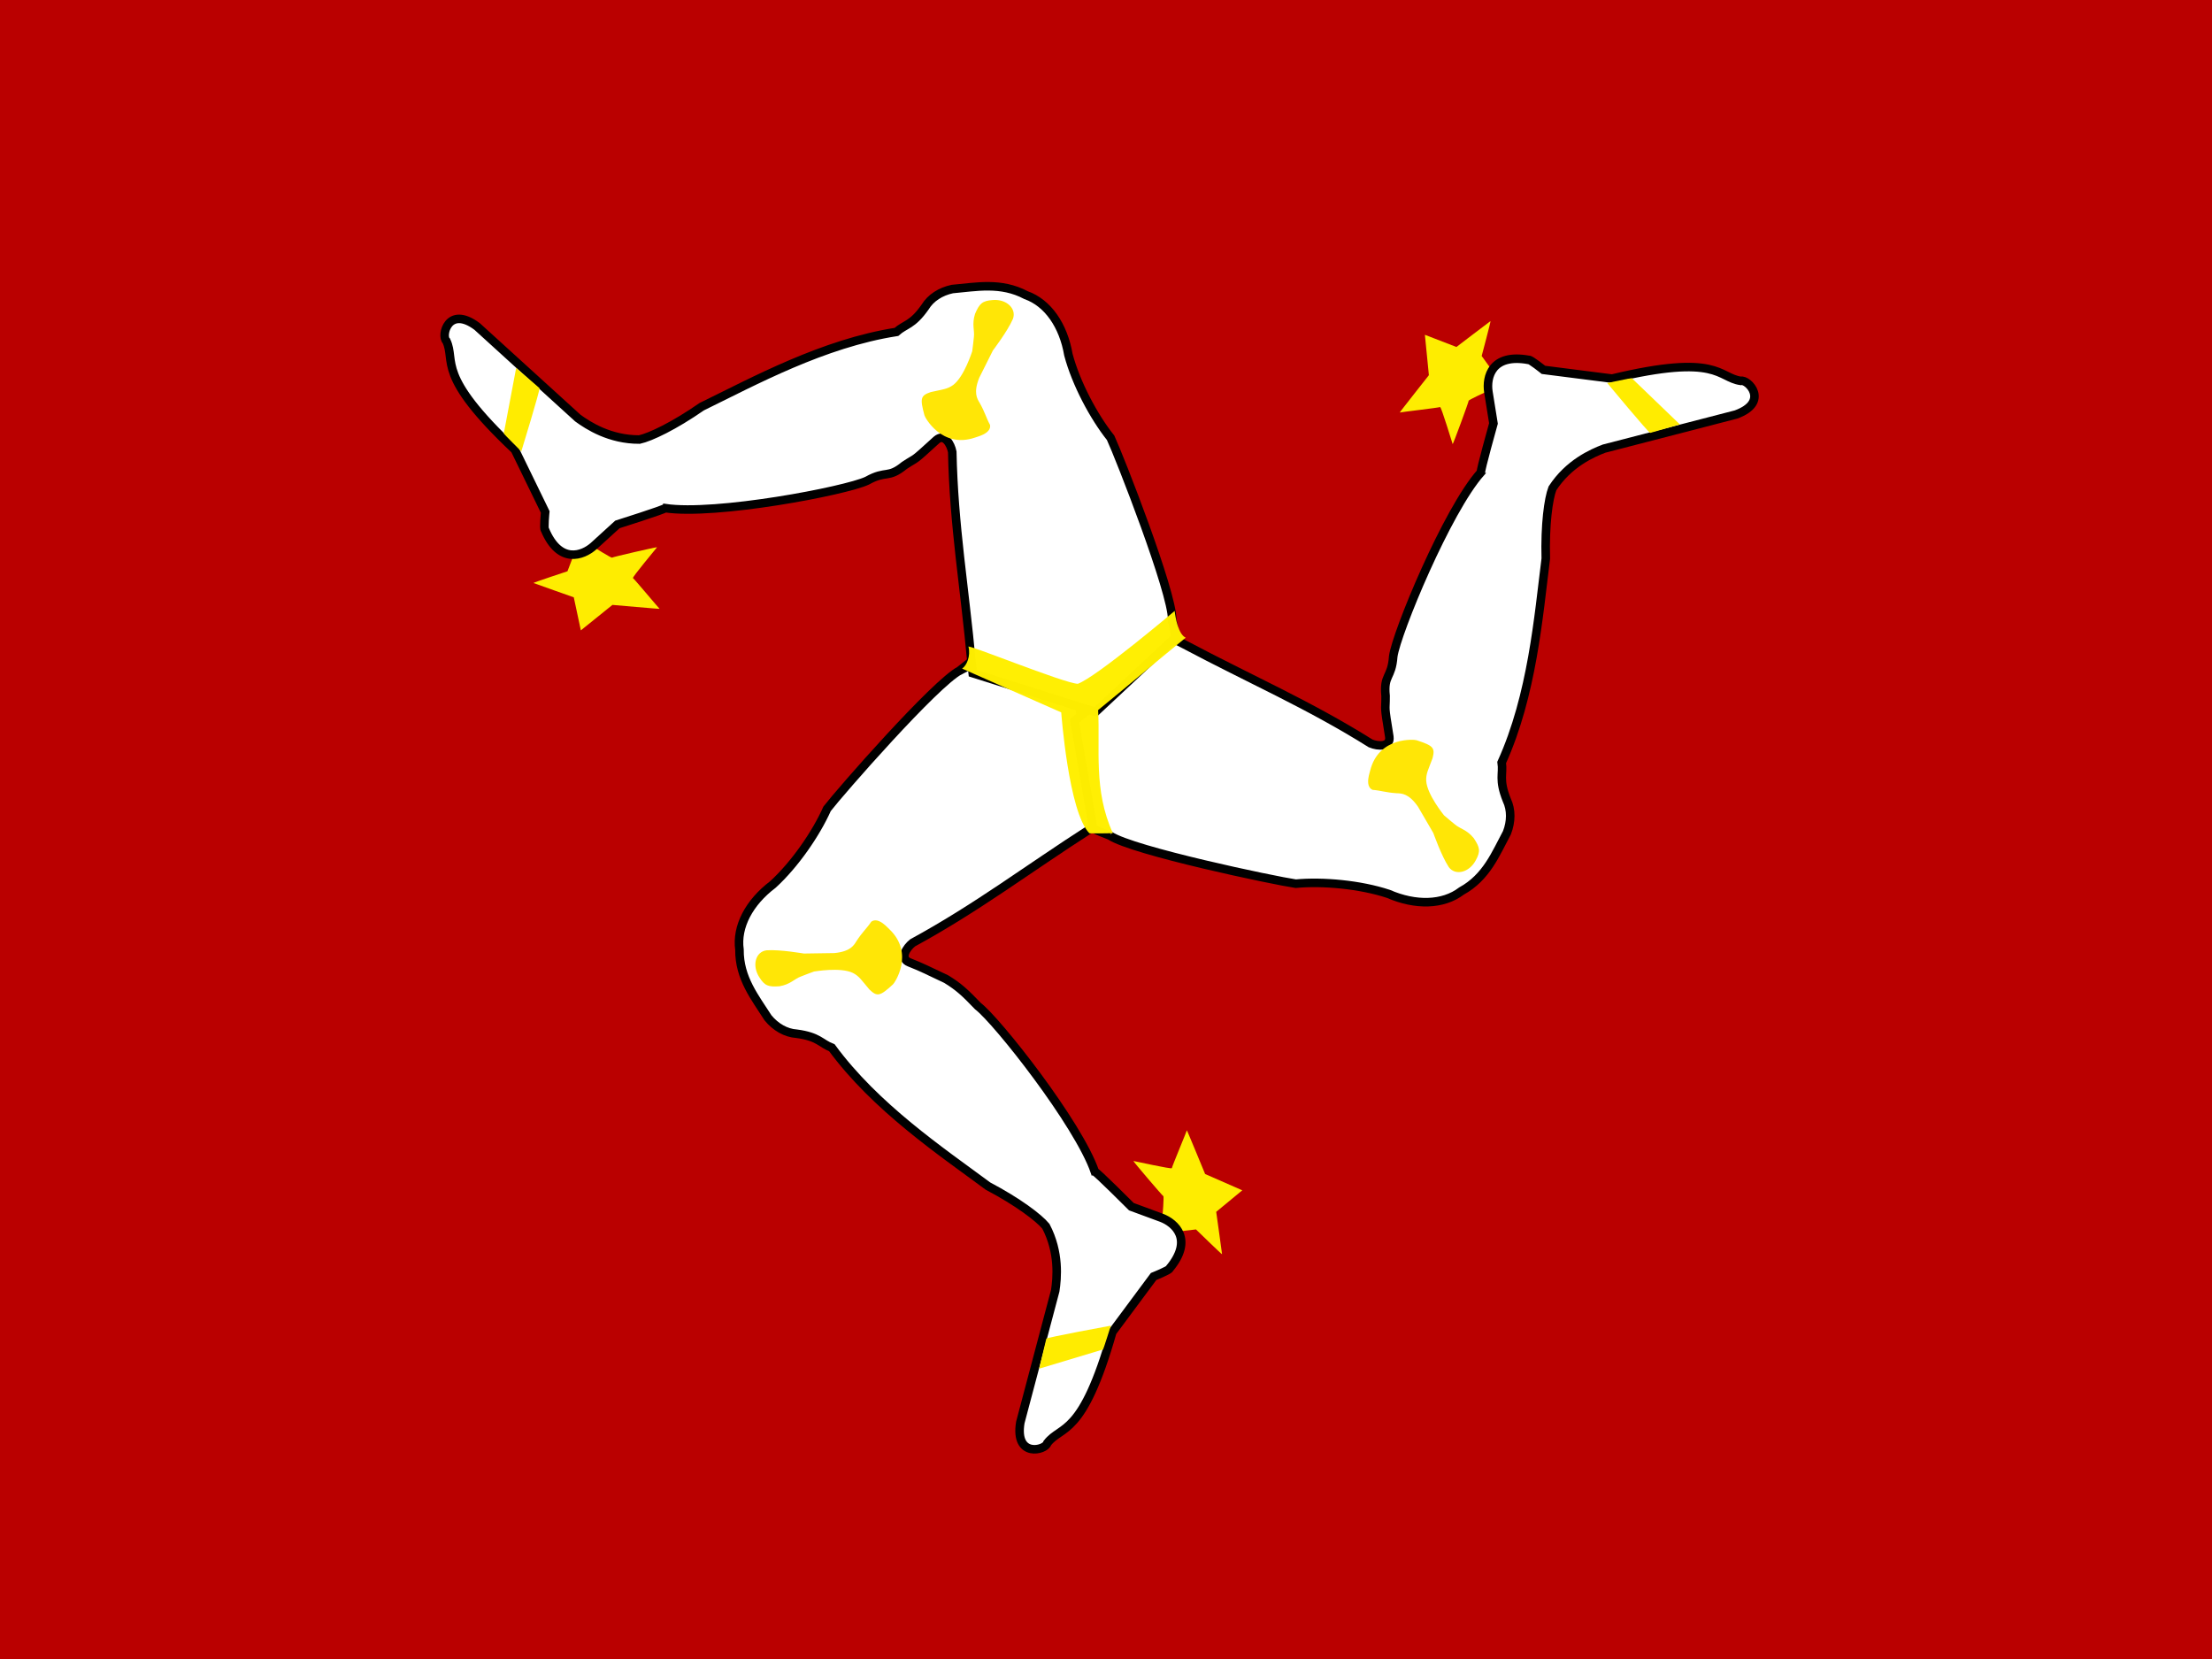
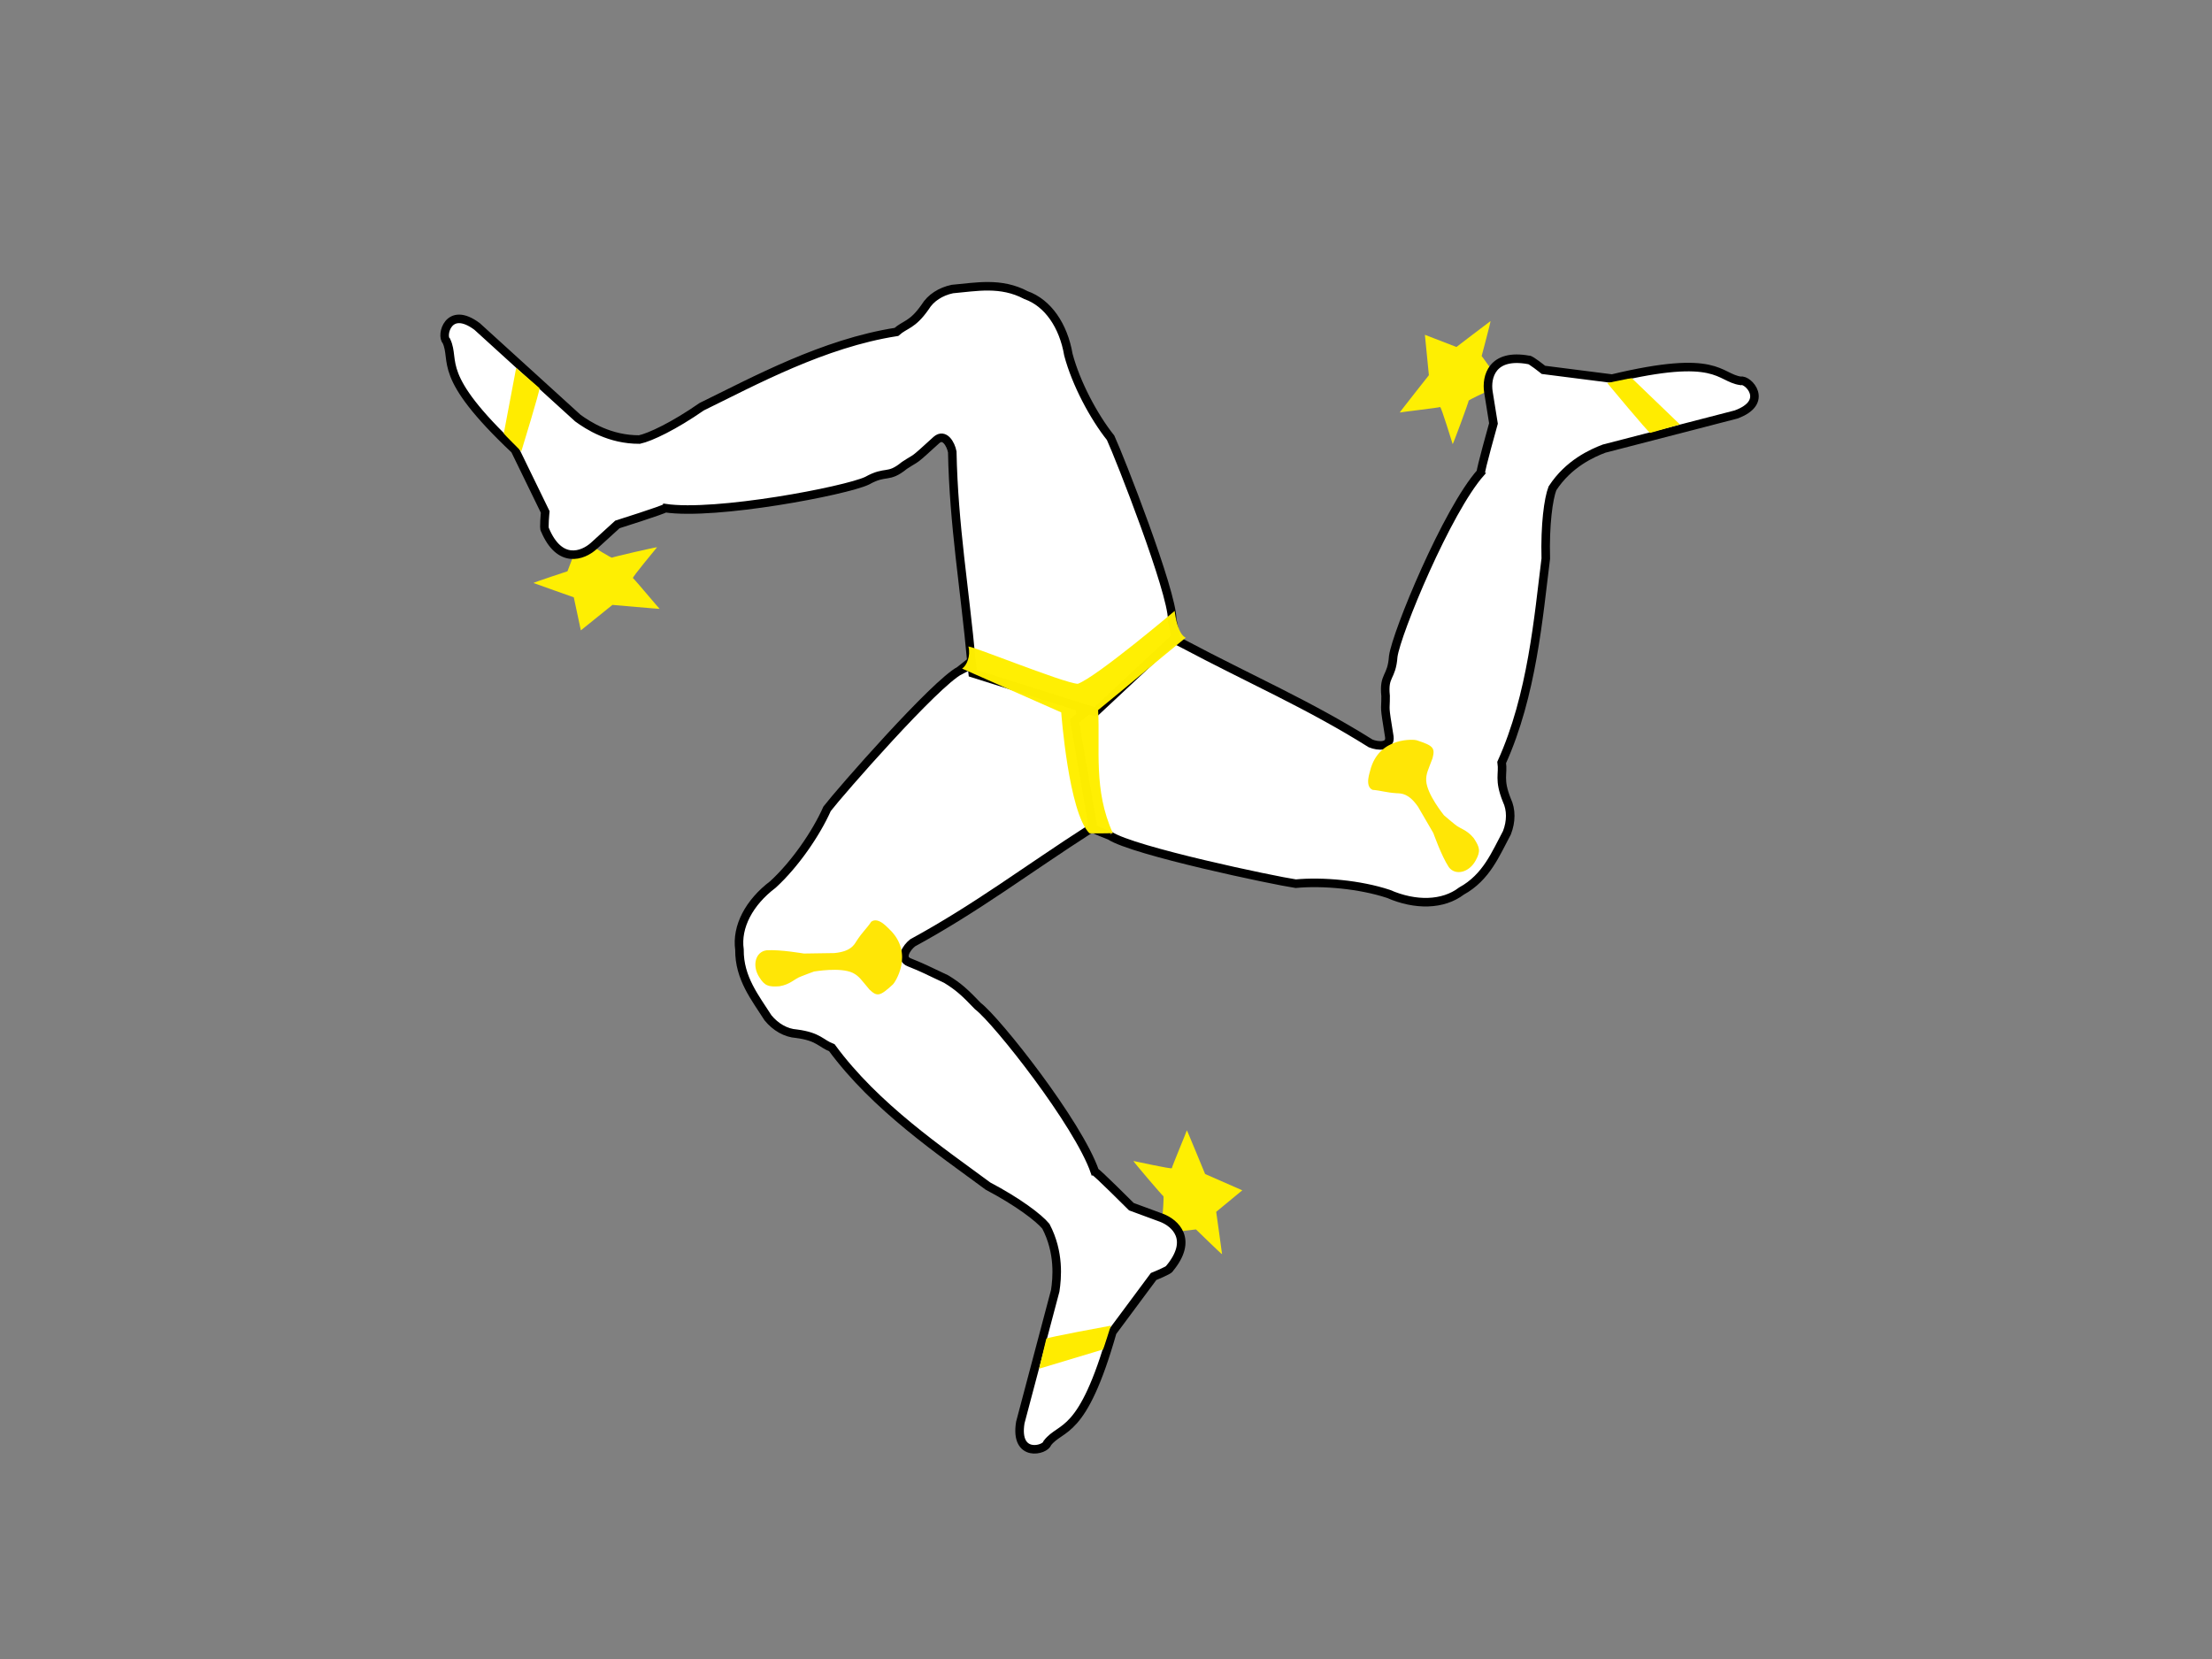
<svg xmlns="http://www.w3.org/2000/svg" height="480" width="640" version="1">
  <rect width="100%" height="100%" fill="#808080" stroke="none" />
  <g clip-path="url(#a)">
-     <path fill-rule="evenodd" fill="#ba0000" d="M663.174 480.256h-686.081v-480.256h686.081z" />
    <path d="M336.225 352.509c.188-.567.566-6.416.377-6.416s-8.868-10.188-8.679-10.188c.189 0 11.132 2.453 11.132 2.075 0-.377 4.339-10.754 4.339-10.943 0-.188 5.283 12.641 5.283 12.641l10.754 4.718-7.547 6.225s1.699 12.076 1.699 12.265c0 .188-7.547-7.171-7.547-7.171l-8.302.944s-1.131-3.774-1.508-4.15z" fill-rule="evenodd" fill-opacity=".988" stroke="#000" stroke-width="NaN" fill="#ffef00" />
    <path d="M277.763 193.959c-7.169 3.692-34.684 35.143-38.457 40.048-3.162 7.121-9.345 16.13-15.714 21.929-6.799 5.144-10.577 12.171-9.641 18.823-.076 8.279 4.566 13.915 8.263 19.741 2.188 2.661 5.133 4.381 8.263 4.59 6.422.848 6.993 2.825 10.207 4.05 12.662 17.24 31.551 29.952 45.154 40.023 8.671 4.57 14.701 9.141 16.767 11.635 3.983 7.605 3.25 15.021 2.704 18.664-3.366 12.702-6.734 25.403-10.1 38.106-1.699 10.377 7.32 8.043 7.805 5.968 4.07-5.283 10.143-1.573 18.822-32.138l11.936-16.068s4.592-1.836 4.592-2.295c6.982-8.383 1.666-13.181-2.297-14.691l-8.722-3.214s-10.1-10.1-10.559-10.1c-4.8-13.962-28.358-43.769-33.83-47.919-3.788-3.947-5.59-5.629-9.186-7.825-5.528-2.644-7.312-3.504-10.698-4.855-2.819-1.131-.812-4.226.981-5.641 18.659-10.157 33.45-21.445 51.354-32.923l2.754-1.836-6.427-36.727c-9.947-3.52-19.895-7.041-29.841-10.56-1.565 1.071-2.754 2.143-4.132 3.214z" fill-rule="evenodd" stroke="#000" stroke-width="2.473" fill="#fff" />
    <path d="M302.728 387.328c.095-.377 18.678-3.774 18.678-3.774s-2.17 6.887-2.264 6.887l-18.488 5.565 2.075-8.679z" fill-rule="evenodd" fill="#ffec00" />
    <path d="M254.306 317.353c3.585-9.528 13.536-17.072 20.22-19.154" stroke="#000" stroke-width="NaN" fill="none" />
    <path d="M302.063 387.488c1.2-.338 6.526-1.892 8.077-2.134 1.655-.387 3.303-.821 4.894-1.334 1.836-.375 2.986-.721 4.894-1.068 1.494-.57 2.971-.961 4.569-1.334m-25.799 17.361c.155-.208 1.421-1.327 2.331-1.867 1.071-.338 4.733-1.892 6.119-2.134 1.478-.387 2.949-.821 4.37-1.334 1.641-.375 2.667-.721 4.372-1.068 1.334-.57 2.653-.961 4.079-1.334" stroke="#000" stroke-width="NaN" fill="none" />
    <path d="M306.244 320.044h-.267c.835 0 .322-.07-.801 1.334-.4 1.079-3.825 3.468-6.404 3.468-1.244.133-3.157.267-4.403.267l-1.201-.267" stroke="#000" stroke-width="NaN" fill="none" />
    <path d="M305.981 375.019h1.333c1.384 0 2.773.246 4.003.267l4.003.378c1.347.191 2.969.129 4.363.327 1.562.053 2.816.361 4.442.361 1.311.05 2.018.268 3.47.268l-3.47-.268c1.311.05 2.018.268 3.47.268" stroke="#000" stroke-width="NaN" fill="none" />
    <path d="M296.907 407.569c.143-.208 1.302-1.327 2.134-1.867.981-.338 4.335-1.892 5.604-2.134 1.353-.387 2.7-.821 4.002-1.334 1.503-.375 2.442-.721 4.003-1.068 1.223-.57 2.43-.961 3.735-1.334" stroke="#000" stroke-width="NaN" fill="none" />
    <path d="M321.891 361.191c-.755 2.191.223 2.742.628 3.687.704.916 2.5 2.312 5.337 3.202 1.094.294 1.936.583 3.202 1.068.838.078 1.251.287 1.867.533" stroke="#000" stroke-width="NaN" fill="none" />
    <path d="M216.328 280.828h.267c-.837 0-.335.054 1.068-1.068.866-.969 1.59-1.407 2.401-2.401" stroke="#000" stroke-width="NaN" fill="none" />
    <path d="M233.597 299.831c.178 0 15.522-7.733 17.161-9.385 1.161-.842 2.04-1.73 3.451-2.686.905-.473 1.554-1.079 2.402-1.601.705-1.021 1.626-1.638 2.134-2.573.942-.817.538-1.702 1.302-2.686.361-1.007 1.037-2.704 1.257-3.626" stroke="#000" stroke-width="NaN" fill="none" />
    <path d="M280.847 288.75c.084.552-.245 2.252-.222 3.546-.053 1.5-1.982 6.134-4.315 7.518" stroke="#000" stroke-width="NaN" fill="none" />
    <path d="M253.285 288.581c.09 0 2.425.759 6.329 1.961 4.699 1.689 14.472 7.848 15.442 8.696.99.78 2.762 1.475 3.441 2.401 1.062.917 1.84 1.976 2.669 2.935.975 1.189 1.805 2.195 2.401 3.202 2.968 2.407 10.951 19.072 11.207 20.012.448.88 1.003 2.106 1.334 2.935.592.682.993 1.646 1.601 2.669.558 1.327 1.182 1.931 1.869 2.935.883.614 2.074 1.779 3.202 2.401 1.203 1.029 2.331 1.448 3.202 2.136 1.258.535 15.321 9.424 15.973 9.869 1.285 1.032 5.207 5.097 2.453 8.054-1.168 1-2.221 2.323-3.219 2.889-1.017 1.018-2.432 1.474-3.6 2.001-6.335 1.872-9.563 1.201-10.808 1.201h-1.334" stroke="#000" stroke-width="NaN" fill="none" />
    <path d="M222.225 257.147c1.801.705 1.074.184 2.695.922 1.089.477 1.807.49 2.878.88 1.136.364 4.31.936 5.835 2.467 1.119 1.01 1.973 1.864 3.202 2.602 1.454 1.003 2.503 1.449 4.305 2.201 1.52.569 3.22 1.2 4.758 1.254 1.598.093 1.981.014 3.513.014h7.472-3.736" stroke="#000" stroke-width="NaN" fill="none" />
    <path d="M221.794 274.95c4.002-.267 10.672.935 10.805.935l8.806-.133c4.626-.446 5.647-2.224 6.404-3.47 1.734-2.667 2.935-3.602 4.27-5.602 2.134-1.601 5.071 2.134 5.204 2.134 7.47 7.072 1.466 15.743 1.066 16.009-3.735 3.425-4.536 3.647-6.804 1.468-2.269-2.669-2.935-3.868-4.803-4.803-3.602-1.734-11.073-.4-11.208-.4-.133 0-3.868 1.468-3.868 1.468-1.824.666-2.98 2.269-6.137 2.8-3.202.223-4.27-.088-5.871-2.667-2.134-3.335-1.068-7.338 2.136-7.738z" fill-rule="evenodd" stroke="#000" stroke-width="NaN" fill="#ffe606" />
    <path d="M430.707 113.119c-.586.115-5.87 2.651-5.777 2.816.093.165-4.535 12.723-4.627 12.558-.093-.165-3.317-10.906-3.647-10.72-.328.185-11.5 1.488-11.665 1.58-.163.092 8.43-10.801 8.43-10.801l-1.158-11.686 9.125 3.528s9.694-7.399 9.859-7.491c.163-.092-2.552 10.093-2.552 10.093l4.891 6.774s-2.735 2.836-2.879 3.348z" fill-rule="evenodd" fill-opacity=".988" stroke="#000" stroke-width="NaN" fill="#ffef00" />
    <path d="M321.141 241.781c6.731 4.44 47.631 13.011 53.756 13.896 7.757-.734 18.64.241 26.817 2.951 7.816 3.406 15.792 3.255 21.133-.821 7.254-3.991 9.893-10.799 13.158-16.878 1.247-3.212 1.304-6.621-.048-9.453-2.409-6.014-.964-7.48-1.472-10.882 8.822-19.486 10.646-42.181 12.758-58.974-.266-9.798.763-17.294 1.925-20.317 4.677-7.199 11.5-10.194 14.944-11.504l38.166-9.871c9.878-3.605 3.424-10.322 1.377-9.728-6.6-.958-6.342-8.071-37.237-.656l-19.856-2.53s-3.851-3.103-4.251-2.878c-10.729-1.978-12.306 5.008-11.679 9.202.491 3.059.981 6.119 1.473 9.178 0 0-3.854 13.754-3.629 14.153-9.818 11.026-24.433 46.433-25.369 53.237-.443 6.394-2.858 5.239-2.21 11.453.024 4.856-.541 1.824 1.08 11.829.395 3.012-3.286 2.779-5.398 1.909-17.998-11.287-35.087-18.648-53.867-28.629l-2.951-1.501c-9.621 7.866-19.243 15.735-28.864 23.602l5.42 31.187c1.701.84 3.218 1.35 4.827 2.026z" fill-rule="evenodd" stroke="#000" stroke-width="2.473" fill="#fff" />
    <path d="M477.46 125.25c-.375.102-12.443-14.432-12.443-14.432s7.067-1.484 7.113-1.402l13.912 13.388-8.582 2.444z" fill-rule="evenodd" fill="#ffec00" />
    <path d="M440.203 201.759c-10.062 1.545-21.515-3.432-26.605-8.238" stroke="#000" stroke-width="NaN" fill="none" />
    <path d="M477.938 125.756c-.882-.88-4.848-4.761-5.819-5.995-1.149-1.253-2.335-2.476-3.562-3.612-1.227-1.417-2.092-2.25-3.329-3.743-1.229-1.023-2.294-2.119-3.402-3.329m27.776 13.98c-.257-.033-1.853-.589-2.77-1.117-.819-.768-3.969-3.198-4.859-4.287-1.062-1.099-2.161-2.168-3.305-3.156-1.131-1.247-1.935-1.972-3.073-3.288-1.151-.884-2.138-1.842-3.162-2.902" stroke="#000" stroke-width="NaN" fill="none" />
    <path d="M417.094 155.166l.131.232c-.409-.728-.219-.247 1.556.044 1.136-.18 4.898 1.634 6.162 3.882.726 1.019 1.779 2.621 2.39 3.707l.356 1.178" stroke="#000" stroke-width="NaN" fill="none" />
    <path d="M465.141 128.456l-.131-.232-.523-.929c-.678-1.206-1.144-2.538-1.73-3.62l-1.632-3.675c-.494-1.267-1.343-2.651-1.853-3.963-.72-1.387-1.065-2.632-1.862-4.049-.599-1.167-.755-1.89-1.467-3.156l1.467 3.156c-.599-1.167-.755-1.89-1.467-3.156" stroke="#000" stroke-width="NaN" fill="none" />
    <path d="M497.963 120.412c-.251-.022-1.794-.485-2.674-.945-.775-.69-3.774-2.851-4.607-3.839-1.001-.989-2.039-1.951-3.124-2.834-1.064-1.127-1.825-1.776-2.893-2.966-1.096-.786-2.028-1.647-2.994-2.602" stroke="#000" stroke-width="NaN" fill="none" />
    <path d="M445.285 121.359c2.28-.416 2.28-1.538 2.906-2.354.454-1.062.79-3.312.175-6.222-.28-1.098-.441-1.973-.638-3.314-.343-.769-.363-1.231-.451-1.889" stroke="#000" stroke-width="NaN" fill="none" />
    <path d="M426.975 252.769l-.131-.232c.41.729.211.265-1.454-.407-1.269-.28-2.006-.696-3.269-.916" stroke="#000" stroke-width="NaN" fill="none" />
-     <path d="M435.075 228.394c-.087-.155-14.348-9.741-16.591-10.358-1.302-.599-2.507-.93-4.033-1.692-.856-.557-1.702-.826-2.573-1.309-1.236-.114-2.225-.614-3.288-.599-1.174-.421-1.747.365-2.979.181-1.055.179-2.865.422-3.777.682" stroke="#000" stroke-width="NaN" fill="none" />
    <path d="M402.263 192.637c.44-.343 2.083-.89 3.2-1.545 1.334-.689 6.318-1.278 8.668.076" stroke="#000" stroke-width="NaN" fill="none" />
    <path d="M415.622 216.75c-.044-.078-.527-2.486-1.393-6.478-.83-4.924-.251-16.461.012-17.723.194-1.245-.067-3.13.406-4.176.279-1.375.821-2.572 1.251-3.765.558-1.432 1.028-2.649 1.614-3.662.643-3.766 11.257-18.893 11.952-19.576.548-.822 1.344-1.906 1.905-2.602.304-.85.948-1.673 1.542-2.703.883-1.136 1.104-1.977 1.643-3.068.102-1.071.535-2.679.523-3.968.308-1.553.119-2.741.292-3.838-.151-1.359.706-17.974.774-18.76.27-1.626 1.891-7.037 5.818-6.086 1.444.529 3.113.797 4.096 1.39 1.386.387 2.476 1.397 3.508 2.158 4.737 4.605 5.733 7.746 6.344 8.833l.654 1.163" stroke="#000" stroke-width="NaN" fill="none" />
    <path d="M403.369 258.694l-.131-.232c.353.628.158.315-.291-1.061-.118-1.184-.483-2.785-.667-3.91-.239-1.169-.787-2.5-.638-3.314-.418-1.187-.155-2.167-.043-3.343.332-1.471.483-2.535.523-3.968.162-1.759.032-3.005.132-4.667-.463-1.368-.558-2.513-1.264-3.88-.628-1.307-1.109-2.516-1.86-3.852l-1.831-3.257 1.831 3.257-1.831-3.257" stroke="#000" stroke-width="NaN" fill="none" />
    <path d="M419.175 250.875c-2.193-3.357-4.415-9.76-4.481-9.877l-4.432-7.61c-2.656-3.814-4.706-3.833-6.163-3.881-3.175-.205-4.578-.793-6.976-.976-2.441-1.076-.625-5.466-.69-5.582 2.503-9.977 13.004-8.993 13.432-8.775 4.816 1.577 5.402 2.167 4.614 5.211-1.214 3.286-1.933 4.454-1.833 6.54.253 3.989 5.078 9.848 5.144 9.966.065.116 3.175 2.653 3.175 2.653 1.475 1.263 3.438 1.486 5.449 3.977 1.764 2.682 2.015 3.765.552 6.424-1.861 3.495-5.873 4.527-7.792 1.931z" fill-rule="evenodd" stroke="#000" stroke-width="NaN" fill="#ffe606" />
    <g>
      <path d="M171.551 158.056c.417.428 5.432 3.458 5.519 3.29s13.125-3.174 13.038-3.006-7.305 8.746-6.97 8.921c.334.174 7.542 8.804 7.71 8.892.166.086-13.65-1.137-13.65-1.137l-9.14 7.368-2.046-9.564s-11.497-4.056-11.664-4.144c-.166-.086 9.839-3.393 9.839-3.393l2.988-7.801s3.869.735 4.377.574z" fill-rule="evenodd" fill-opacity=".988" stroke="#000" stroke-width="NaN" fill="#ffef00" />
      <path d="M339.146 179.234c.028-8.061-15.2-46.963-17.813-52.571-4.862-6.086-10.006-15.723-12.216-24.046-1.431-8.402-5.925-14.991-12.259-17.226-7.31-3.882-14.45-2.36-21.322-1.763-3.369.716-6.252 2.536-7.88 5.217-3.711 5.307-5.728 4.902-8.295 7.19-21.129 3.291-41.11 14.193-56.312 21.623-8.05 5.588-14.883 8.832-18.048 9.515-8.582.03-14.824-4.037-17.805-6.199-9.719-8.838-19.437-17.678-29.155-26.517-8.424-6.288-10.508 2.788-8.891 4.175 2.812 6.045-3.278 9.724 19.842 31.506l8.757 17.993s-.486 4.92-.079 5.132c4.221 10.056 10.927 7.551 14.092 4.73l6.87-6.258s13.614-4.308 13.825-4.715c14.599 2.174 52.216-4.99 58.42-7.933 5.59-3.131 5.947-.479 10.79-4.423 4.048-2.679 1.822-.547 9.302-7.381 2.303-1.98 4.124 1.227 4.553 3.469.415 21.235 3.616 39.558 5.551 60.732l.361 3.289c11.848 3.74 23.698 7.479 35.546 11.218l23.117-21.61c-.229-1.882-.633-3.431-.948-5.147z" fill-rule="evenodd" stroke="#000" stroke-width="2.471" fill="#fff" />
      <path d="M156.085 112.299c.291.257-5.257 18.31-5.257 18.31s-5.111-5.098-5.067-5.182l3.58-18.968 6.744 5.84z" fill-rule="evenodd" fill="#ffec00" />
      <path d="M240.478 101.568c6.802 7.57 8.911 19.875 7.678 26.764" stroke="#000" stroke-width="NaN" fill="none" />
      <path d="M156.254 111.637c-.253 1.22-1.328 6.662-1.828 8.15-.419 1.647-.793 3.309-1.071 4.957-.513 1.802-.737 2.982-1.307 4.834-.182 1.588-.516 3.079-.921 4.668m-3.517-30.888c.113.233.522 1.872.583 2.928-.194 1.106-.502 5.071-.925 6.412-.337 1.49-.63 2.995-.83 4.492-.423 1.629-.589 2.698-1.067 4.371-.109 1.447-.37 2.797-.695 4.234" stroke="#000" stroke-width="NaN" fill="none" />
      <path d="M214.153 146.415l.123-.236c-.385.741-.087.318-.815-1.326-.773-.852-1.315-4.991-.127-7.279.455-1.166 1.218-2.924 1.792-4.029l.79-.943" stroke="#000" stroke-width="NaN" fill="none" />
      <path d="M165.517 120.863l-.123.236-.491.946c-.638 1.228-1.496 2.346-2.081 3.429l-2.18 3.377c-.79 1.107-1.482 2.575-2.3 3.72-.766 1.362-1.618 2.332-2.367 3.774-.648 1.14-1.168 1.667-1.837 2.955l1.837-2.955c-.648 1.14-1.168 1.667-1.837 2.955" stroke="#000" stroke-width="NaN" fill="none" />
      <path d="M140.812 97.804c.119.222.577 1.766.674 2.754-.152 1.026-.318 4.718-.688 5.955-.28 1.379-.515 2.774-.66 4.165-.36 1.507-.486 2.499-.897 4.044-.057 1.348-.267 2.599-.537 3.929" stroke="#000" stroke-width="NaN" fill="none" />
      <path d="M170.449 141.353c-1.597-1.679-2.535-1.065-3.56-1.142-1.137.202-3.203 1.153-5.3 3.26-.765.835-1.409 1.449-2.422 2.349-.455.708-.831.978-1.333 1.411" stroke="#000" stroke-width="NaN" fill="none" />
      <path d="M290.38 84.709l-.123.236c.386-.743.106-.322.455 1.439.46 1.215.516 2.059 1.024 3.236" stroke="#000" stroke-width="NaN" fill="none" />
      <path d="M265.569 91.273c-.082.158-.29 17.335.421 19.549.212 1.418.595 2.606.793 4.299.002 1.021.241 1.876.314 2.869.581 1.096.704 2.197 1.299 3.079.291 1.212 1.262 1.261 1.783 2.392.727.784 1.922 2.166 2.638 2.786" stroke="#000" stroke-width="NaN" fill="none" />
      <path d="M253.63 138.302c-.528-.18-1.885-1.255-3.044-1.83-1.307-.738-4.529-4.585-4.682-7.292" stroke="#000" stroke-width="NaN" fill="none" />
      <path d="M266.483 113.919c-.041.08-1.791 1.802-4.655 4.712-3.664 3.391-13.63 9.224-14.829 9.694-1.148.519-2.581 1.771-3.715 1.947-1.303.519-2.601.722-3.834 1.015-1.504.317-2.779.591-3.947.655-3.503 1.524-21.966.929-22.918.723-.987-.008-2.331-.081-3.219-.168-.878.211-1.918.123-3.105.191-1.434-.116-2.258.159-3.465.306-.951.501-2.534 1.02-3.605 1.735-1.467.593-2.358 1.401-3.37 1.857-1.054.87-15.42 9.251-16.115 9.625-1.508.664-6.921 2.272-8.276-1.534-.349-1.497-1.038-3.041-1.08-4.187-.435-1.371-.187-2.836-.117-4.116 1.258-6.484 3.34-9.037 3.914-10.143l.615-1.184" stroke="#000" stroke-width="NaN" fill="none" />
      <path d="M308.263 101.205l-.123.236c.332-.639.177-.304-.728.825-.925.747-2.065 1.929-2.905 2.699-.846.84-1.66 2.027-2.422 2.349-.764 1-1.728 1.317-2.773 1.867-1.412.527-2.384.984-3.605 1.735-1.559.828-2.531 1.619-3.976 2.445-.891 1.137-1.797 1.843-2.553 3.182-.749 1.241-1.497 2.305-2.204 3.665l-1.721 3.315 1.721-3.315-1.721 3.315" stroke="#000" stroke-width="NaN" fill="none" />
      <path d="M296.263 192.056l.246-.474c-.455.876-.295.646.132-.832.004-1.773.425-3.918.443-5.482.266-1.656.537-3.445.554-5.122-.1-1.962-.097-3.72-.39-5.613-.023-1.742-.226-3.548-.278-5.254-.032-1.691-.158-3.139-.524-4.78-.034-1.229-.11-2.915-.408-4.421.16-1.186-.177-2.278-.429-3.227-.459-1.829-.637-2.895-1.119-4.79-.29-1.015-.577-2.312-1.014-3.833-.158-1.44-.929-3.311-1.243-4.552-.428-.914-.86-2.15-1.025-3.237-.448-1.003-1.087-2.226-1.261-3.361-.473-.865-.975-2.21-1.498-3.484-.45-1.046-.781-2.335-1.26-3.359-.483-1.295-1.073-2.401-1.375-3.72-.462-.448-.567-.939-.815-1.324" stroke="#000" stroke-width="NaN" fill="none" />
-       <path d="M293.071 92.269c-1.607 3.673-5.746 9.038-5.807 9.156l-3.939 7.874c-1.735 4.31-.629 6.035.128 7.28 1.567 2.767 1.843 4.264 3.004 6.369.437 2.631-4.23 3.516-4.291 3.634-9.716 3.37-14.643-5.952-14.695-6.43-1.318-4.892-1.145-5.705 1.832-6.712 3.413-.783 4.784-.822 6.474-2.048 3.198-2.397 5.456-9.64 5.518-9.76.061-.118.48-4.108.48-4.108.249-1.925-.64-3.689.343-6.735 1.277-2.944 2.045-3.747 5.071-3.98 3.942-.357 7.003 2.433 5.881 5.46z" fill-rule="evenodd" stroke="#000" stroke-width="NaN" fill="#ffe606" />
    </g>
    <path d="M280.228 187.172c-1.468-1.333 27.617 10.538 31.618 10.673 5.471-2.001 28.018-21.079 28.018-21.079.223 1.867 1.022 6.715 3.2 7.738-8.715 7.071-16.631 13.874-25.347 20.945.623 11.207-1.422 23.081 4.269 35.622 0 0-6.803.132-6.803 0-6.004-6.004-8.14-34.954-8.14-34.954-9.561-4.27-19.123-8.405-28.684-12.674 1.379-.89 2.491-3.646 1.868-6.272z" fill-rule="evenodd" fill-opacity=".987" stroke="#000" stroke-width="NaN" fill="#ffef00" />
    <path d="M307.903 216.844c.465-.337-5.246 2.653-6.713 3.404-26.423 14.095-40.021 34.598-40.868 35.373-.457.873-1.297 2.038-2.067 3.18-.619.957-1.508 1.947-2.094 2.914-.81 1.121-2.511 3.335-3.441 4.318-.116.633.441-.217.259.204" stroke="#000" stroke-width="NaN" fill="none" />
    <path d="M325.96 200.091c-.513-.259 4.759 3.452 6.098 4.412 24.62 17.05 49.072 19.764 50.149 20.163.986.007 2.406.221 3.772.384 1.135.113 2.421.45 3.55.529 1.367.206 4.114.707 5.414 1.084.615-.187-.394-.292.063-.324" stroke="#000" stroke-width="NaN" fill="none" />
  </g>
</svg>